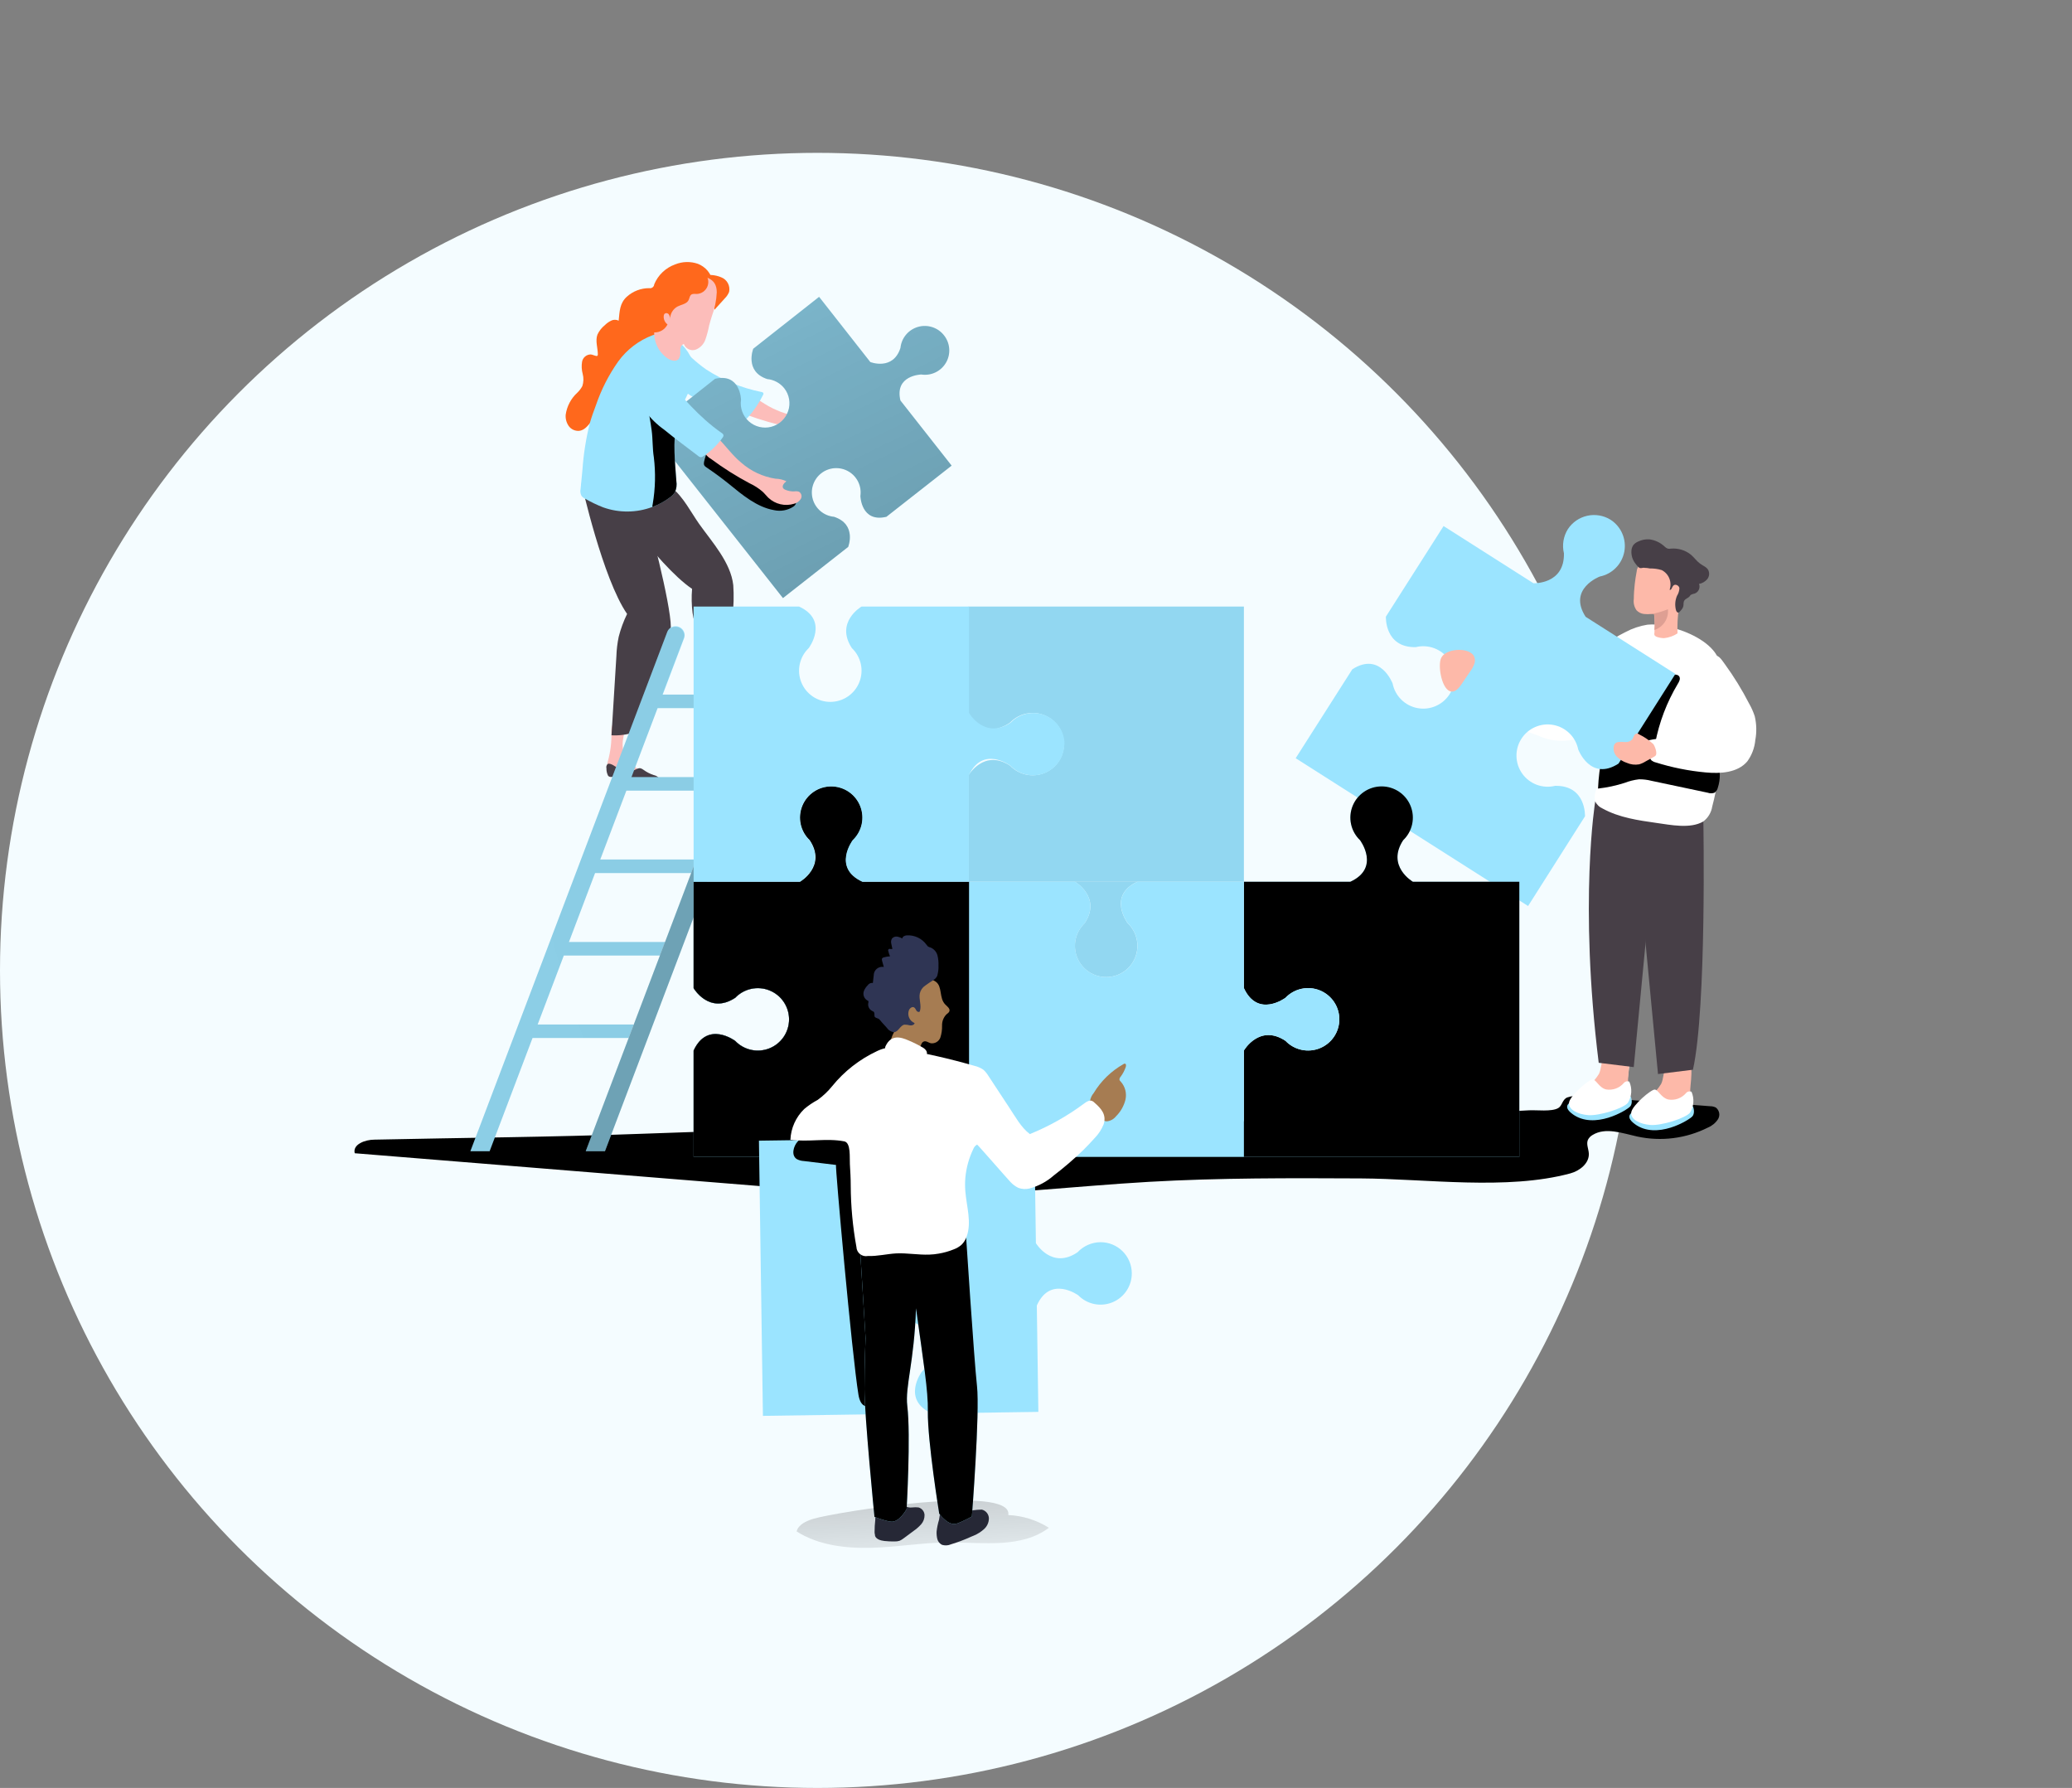
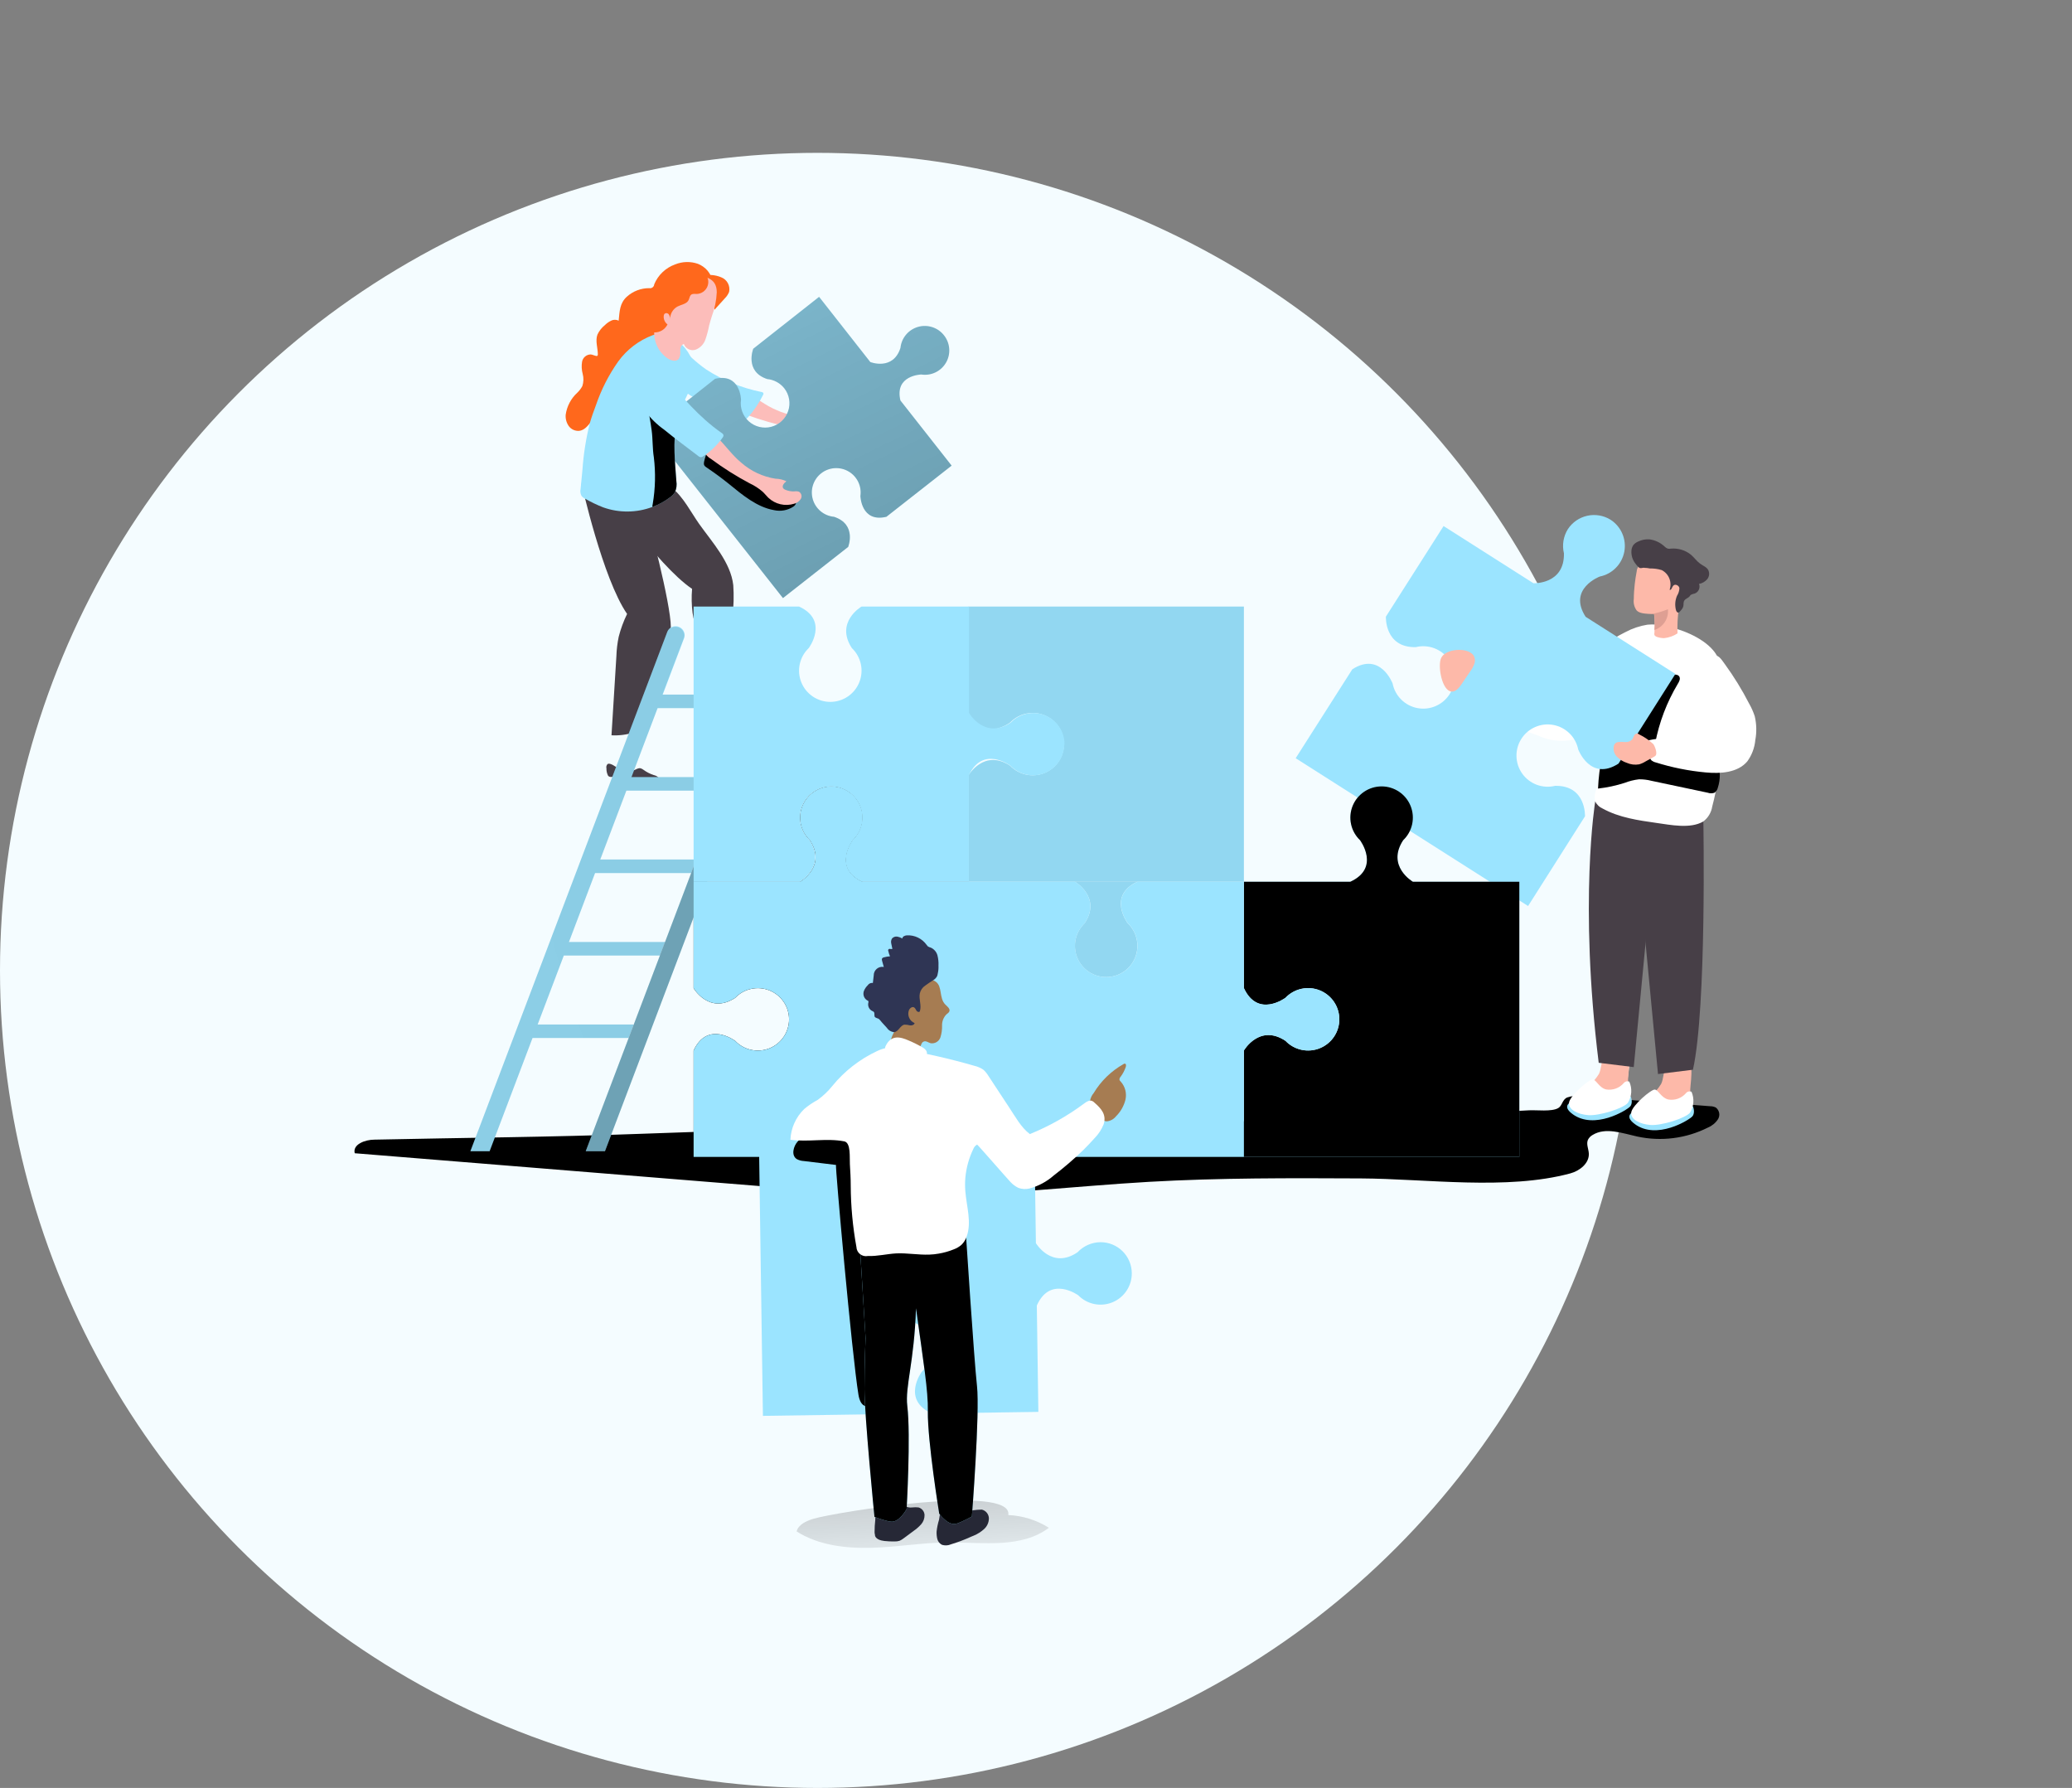
<svg xmlns="http://www.w3.org/2000/svg" width="583" height="503" viewBox="0 0 583 503" fill="none">
  <rect x="0" y="0" width="583" height="503" fill="#808080" stroke="none" />
  <circle cx="230" cy="273" r="230" fill="#F4FCFF" />
  <path d="M228.787 427.298C226.833 427.906 224.64 428.897 224.143 430.832C230.292 434.734 237.897 435.63 245.167 435.438C252.436 435.246 259.69 433.967 266.975 433.919C276.582 433.919 287.406 435.63 295.124 429.809C291.696 427.641 287.76 426.406 283.707 426.226C285.132 417.271 234.487 425.523 228.787 427.298Z" fill="url(#paint0_linear)" />
  <path d="M105.352 320.613C102.758 320.613 99.171 321.925 99.812 324.436L218.187 334.031C232.117 335.166 246.063 336.286 260.058 336.286C281.193 336.286 302.233 333.695 323.32 332.48C343.175 331.344 363.062 331.424 382.932 331.52C401.33 331.616 423.955 334.926 441.824 330.113C444.514 329.393 447.22 327.234 447.044 324.467C446.964 323.188 446.291 321.861 446.788 320.677C447.076 320.097 447.533 319.617 448.1 319.302C451.767 317.047 456.443 318.806 460.67 319.734C467.398 321.195 474.424 320.303 480.572 317.207C481.725 316.728 482.707 315.915 483.391 314.872C483.716 314.345 483.835 313.717 483.722 313.108C483.61 312.499 483.275 311.954 482.782 311.578C482.284 311.332 481.736 311.206 481.181 311.21L444.946 308.395C443.608 308.188 442.24 308.309 440.959 308.747C439.534 309.371 439.614 311.034 438.461 311.722C436.588 312.825 432.329 312.233 430.183 312.361C424.691 312.665 419.199 312.969 413.691 313.241C402.728 313.763 391.744 314.206 380.739 314.568C358.322 315.32 335.794 315.768 313.329 316.168C268.896 316.887 224.448 317.271 180.031 318.982C155.132 319.91 130.25 320.07 105.352 320.613Z" fill="url(#paint1_linear)" />
  <path d="M196.379 74.22C194.295 73.497 192.019 73.554 189.974 74.38C188.655 74.85 187.449 75.591 186.434 76.555C185.419 77.519 184.618 78.685 184.082 79.977C184.071 80.145 184.025 80.309 183.946 80.458C183.867 80.607 183.757 80.737 183.624 80.84C183.49 80.943 183.337 81.016 183.173 81.055C183.009 81.094 182.838 81.097 182.673 81.065C180.343 81.059 178.094 81.92 176.364 83.48C174.347 85.319 174.347 87.574 174.074 90.213C173.744 90.046 173.379 89.96 173.01 89.96C172.64 89.96 172.275 90.046 171.945 90.213C171.285 90.537 170.685 90.97 170.167 91.492C169.284 92.2 168.577 93.103 168.102 94.131C167.462 95.874 168.182 97.793 168.214 99.648C168.225 99.731 168.218 99.816 168.193 99.896C168.168 99.976 168.126 100.05 168.07 100.112C168.004 100.14 167.933 100.154 167.862 100.154C167.79 100.154 167.719 100.14 167.654 100.112C167.157 100.016 166.709 99.76 166.213 99.712C165.632 99.717 165.071 99.925 164.627 100.298C164.183 100.672 163.883 101.188 163.779 101.759C163.59 102.904 163.65 104.077 163.955 105.197C164.252 106.318 164.219 107.501 163.859 108.604C163.475 109.328 162.972 109.982 162.37 110.539C160.633 112.155 159.503 114.317 159.167 116.664C159.073 117.798 159.379 118.929 160.032 119.862C160.367 120.323 160.817 120.689 161.336 120.924C161.855 121.159 162.426 121.256 162.994 121.206C165.652 120.854 166.581 117.128 169.111 116.248C171.641 115.368 174.475 112.394 176.108 110.043C177.421 108.156 178.702 105.965 180.911 105.245C181.639 105.091 182.34 104.832 182.993 104.478C183.427 104.139 183.787 103.714 184.05 103.23C184.965 101.883 185.672 100.406 186.147 98.848C186.948 95.778 186.147 92.323 187.636 89.493C188.062 88.681 188.654 87.968 189.374 87.4C190.094 86.832 190.926 86.423 191.815 86.198C192.568 86.007 193.417 85.959 194.105 85.751C194.976 85.5 195.798 85.105 196.539 84.583C197.513 84.024 198.351 83.256 198.993 82.336C199.635 81.415 200.066 80.364 200.254 79.258C200.398 77.003 198.364 74.988 196.379 74.22Z" fill="#FF681C" />
  <path d="M202.928 78.01C203.728 78.319 204.391 78.902 204.799 79.656C205.207 80.409 205.333 81.283 205.153 82.12C204.879 82.798 204.471 83.412 203.952 83.927L201.054 87.126L199.853 82.68C199.729 81.846 199.315 81.082 198.685 80.521C198.273 80.285 197.806 80.162 197.332 80.162C196.857 80.162 196.39 80.285 195.979 80.521C195.13 80.953 194.377 81.625 193.625 82.12C193.417 82.248 193.128 82.392 192.904 82.264C192.68 82.136 192.648 81.673 192.76 81.353C194.137 77.547 199.405 76.491 202.928 78.01Z" fill="#FF681C" />
  <path d="M204.897 198.32C204.985 199.817 205.483 201.261 206.338 202.494C207.635 204.094 209.797 204.893 211.59 206.061C211.775 206.154 211.936 206.287 212.064 206.45C212.191 206.613 212.281 206.802 212.327 207.004C212.316 207.199 212.248 207.386 212.131 207.543C212.014 207.699 211.854 207.818 211.67 207.884C211.29 207.991 210.892 208.018 210.501 207.964C208.672 207.677 206.827 207.501 204.977 207.436C204.048 207.436 202.976 207.532 202.383 206.812C202.002 206.202 201.87 205.469 202.015 204.765C202.179 202.12 201.963 199.465 201.375 196.881C201.178 196.25 201.107 195.588 201.166 194.93C201.226 194.626 201.365 194.343 201.568 194.109C201.772 193.875 202.033 193.698 202.326 193.596C202.619 193.494 202.934 193.471 203.239 193.528C203.544 193.585 203.828 193.721 204.064 193.922C205.121 194.834 204.769 197.089 204.897 198.32Z" fill="#FCBDBA" />
-   <path d="M175.275 208.22C175.058 209.703 175.246 211.217 175.82 212.601C176.764 214.505 178.734 215.64 180.255 217.143C180.42 217.269 180.553 217.431 180.645 217.617C180.737 217.803 180.784 218.008 180.783 218.215C180.736 218.403 180.633 218.573 180.487 218.701C180.341 218.83 180.16 218.911 179.967 218.934C179.576 218.975 179.182 218.925 178.814 218.79C177.074 218.156 175.299 217.622 173.498 217.191C172.585 217.031 171.512 216.871 171.08 216.072C170.818 215.404 170.818 214.661 171.08 213.993C171.775 211.429 172.099 208.78 172.041 206.125C171.976 205.468 172.041 204.805 172.233 204.174C172.353 203.888 172.546 203.639 172.793 203.451C173.04 203.263 173.332 203.143 173.639 203.102C173.947 203.062 174.26 203.102 174.547 203.22C174.834 203.338 175.085 203.529 175.275 203.774C176.188 204.845 175.387 206.988 175.275 208.22Z" fill="#FCBDBA" />
  <path d="M169.447 136.254C169.447 136.254 184.722 158.899 194.73 165.664C194.537 167.928 194.586 170.207 194.874 172.461C195.386 176.123 197.163 179.338 197.74 182.936L199.661 195.042C199.741 195.586 199.901 196.241 200.43 196.433C200.747 196.535 201.089 196.535 201.407 196.433L205.634 195.282C205.38 188.008 205.535 180.725 206.098 173.468C206.445 170.534 206.52 167.573 206.322 164.625C205.618 158.228 200.366 152.518 196.715 147.385C194.522 144.282 192.168 139.645 189.094 137.294C186.532 135.343 182.913 136.27 179.695 136.59C177.281 136.82 174.846 136.647 172.489 136.078C172.007 135.853 171.477 135.751 170.946 135.782C170.415 135.812 169.9 135.975 169.447 136.254Z" fill="#473F47" />
  <path d="M163.635 136.11C163.635 136.11 169.575 162.769 176.444 172.717C175.446 174.764 174.657 176.908 174.09 179.114C173.711 180.919 173.492 182.755 173.434 184.599L172.057 206.86C174.185 206.972 176.317 206.701 178.349 206.061L186.163 186.438C187.655 183.312 188.536 179.931 188.757 176.475C188.757 169.79 182.352 145.386 181.6 144.154C179.919 141.388 176.22 140.956 173.114 140.06C170.781 139.402 168.578 138.353 166.597 136.958C165.62 136.35 164.739 135.759 163.635 136.11Z" fill="#473F47" />
  <path d="M218.475 115.352C221.73 116.853 225.343 117.407 228.899 116.952C229.942 116.665 231.035 116.61 232.101 116.792C231.637 117.447 231.189 118.391 231.845 118.951C232.046 119.082 232.278 119.159 232.518 119.175C233.381 119.286 234.259 119.193 235.079 118.903C235.467 118.711 235.896 118.617 236.328 118.631C236.71 118.725 237.038 118.967 237.242 119.302C237.446 119.638 237.509 120.04 237.417 120.422C237.19 121.183 236.688 121.833 236.008 122.245C234.908 122.972 233.635 123.394 232.318 123.467C231.001 123.541 229.688 123.262 228.515 122.661C227.842 122.293 227.218 121.829 226.529 121.461C225.205 120.859 223.804 120.439 222.366 120.214C218.157 119.344 214.019 118.157 209.989 116.664C209.378 116.519 208.804 116.251 208.3 115.877C207.796 115.503 207.374 115.031 207.059 114.489C206.242 112.474 207.747 109.099 210.149 110.411C212.935 112.026 215.449 114.105 218.475 115.352Z" fill="#FCBDBA" />
  <path d="M198.588 103.87C203.343 106.975 208.647 109.146 214.216 110.267C214.456 110.267 214.744 110.427 214.808 110.667C214.834 110.83 214.794 110.997 214.696 111.13C213.559 113.417 212.121 115.541 210.421 117.447C210.239 117.689 210.003 117.886 209.733 118.023C209.467 118.101 209.188 118.124 208.912 118.091C208.637 118.058 208.372 117.97 208.132 117.831C204.534 116.392 201.012 114.793 197.564 113.033C194.495 111.689 191.762 109.685 189.558 107.164C188.459 105.856 187.808 104.231 187.7 102.527C187.7 100.639 189.43 97.249 191.815 98.177C192.888 98.592 193.833 99.92 194.65 100.671C195.896 101.817 197.211 102.885 198.588 103.87Z" fill="#9BE4FF" />
  <path d="M198.588 103.87C203.343 106.975 208.647 109.146 214.216 110.267C214.456 110.267 214.744 110.427 214.808 110.667C214.834 110.83 214.794 110.997 214.696 111.13C213.559 113.417 212.121 115.541 210.421 117.447C210.239 117.689 210.003 117.886 209.733 118.023C209.467 118.101 209.188 118.124 208.912 118.091C208.637 118.058 208.372 117.97 208.132 117.831C204.534 116.392 201.012 114.793 197.564 113.033C194.495 111.689 191.762 109.685 189.558 107.164C188.459 105.856 187.808 104.231 187.7 102.527C187.7 100.639 189.43 97.249 191.815 98.177C192.888 98.592 193.833 99.92 194.65 100.671C195.896 101.817 197.211 102.885 198.588 103.87Z" fill="url(#paint2_linear)" />
  <path d="M265.614 94.338C266.469 95.416 266.98 96.726 267.079 98.097C267.178 99.469 266.862 100.838 266.171 102.028C265.479 103.217 264.446 104.17 263.204 104.764C261.962 105.358 260.57 105.565 259.209 105.357C259.209 105.357 251.636 105.533 253.349 112.666L267.76 130.993L249.41 145.386C242.269 147.097 242.093 139.533 242.093 139.533C242.289 138.175 242.072 136.79 241.472 135.556C240.872 134.322 239.915 133.296 238.725 132.611C237.535 131.925 236.167 131.612 234.797 131.711C233.427 131.811 232.118 132.318 231.04 133.168C229.961 134.017 229.163 135.17 228.747 136.478C228.331 137.785 228.317 139.187 228.708 140.503C229.098 141.818 229.874 142.986 230.935 143.857C231.997 144.727 233.295 145.26 234.663 145.386C241.18 147.529 238.65 153.862 238.65 153.862L220.301 168.255L183.009 120.966L201.182 106.573C208.324 104.861 208.5 112.426 208.5 112.426C208.33 113.547 208.442 114.693 208.825 115.761C209.208 116.829 209.851 117.784 210.696 118.542C211.541 119.3 212.561 119.837 213.665 120.103C214.769 120.37 215.921 120.358 217.02 120.07C218.118 119.781 219.127 119.224 219.957 118.45C220.786 117.675 221.41 116.706 221.772 115.631C222.133 114.556 222.222 113.408 222.03 112.29C221.837 111.172 221.369 110.12 220.669 109.227C220.085 108.494 219.358 107.886 218.532 107.441C217.707 106.996 216.8 106.722 215.865 106.637C209.412 104.51 211.942 98.113 211.942 98.113L230.468 83.512L244.879 101.855C244.879 101.855 251.283 104.382 253.365 97.873C253.502 96.51 254.045 95.219 254.923 94.167C255.802 93.115 256.975 92.349 258.293 91.969C259.611 91.589 261.012 91.611 262.317 92.034C263.622 92.456 264.77 93.259 265.614 94.338Z" fill="#9BE4FF" />
  <path d="M265.614 94.338C266.469 95.416 266.98 96.726 267.079 98.097C267.178 99.469 266.862 100.838 266.171 102.028C265.479 103.217 264.446 104.17 263.204 104.764C261.962 105.358 260.57 105.565 259.209 105.357C259.209 105.357 251.636 105.533 253.349 112.666L267.76 130.993L249.41 145.386C242.269 147.097 242.093 139.533 242.093 139.533C242.289 138.175 242.072 136.79 241.472 135.556C240.872 134.322 239.915 133.296 238.725 132.611C237.535 131.925 236.167 131.612 234.797 131.711C233.427 131.811 232.118 132.318 231.04 133.168C229.961 134.017 229.163 135.17 228.747 136.478C228.331 137.785 228.317 139.187 228.708 140.503C229.098 141.818 229.874 142.986 230.935 143.857C231.997 144.727 233.295 145.26 234.663 145.386C241.18 147.529 238.65 153.862 238.65 153.862L220.301 168.255L183.009 120.966L201.182 106.573C208.324 104.861 208.5 112.426 208.5 112.426C208.33 113.547 208.442 114.693 208.825 115.761C209.208 116.829 209.851 117.784 210.696 118.542C211.541 119.3 212.561 119.837 213.665 120.103C214.769 120.37 215.921 120.358 217.02 120.07C218.118 119.781 219.127 119.224 219.957 118.45C220.786 117.675 221.41 116.706 221.772 115.631C222.133 114.556 222.222 113.408 222.03 112.29C221.837 111.172 221.369 110.12 220.669 109.227C220.085 108.494 219.358 107.886 218.532 107.441C217.707 106.996 216.8 106.722 215.865 106.637C209.412 104.51 211.942 98.113 211.942 98.113L230.468 83.512L244.879 101.855C244.879 101.855 251.283 104.382 253.365 97.873C253.502 96.51 254.045 95.219 254.923 94.167C255.802 93.115 256.975 92.349 258.293 91.969C259.611 91.589 261.012 91.611 262.317 92.034C263.622 92.456 264.77 93.259 265.614 94.338Z" fill="url(#paint3_linear)" />
  <path d="M204.977 136.046C208.9 139.245 212.983 142.683 217.787 143.515C218.711 143.721 219.667 143.742 220.599 143.574C221.531 143.407 222.421 143.055 223.215 142.539C223.489 142.376 223.712 142.141 223.859 141.858C224.006 141.575 224.071 141.258 224.047 140.94C223.871 140.156 222.91 139.885 222.126 139.741C218.456 139.239 214.933 137.975 211.782 136.03C210.614 135.204 209.506 134.296 208.468 133.312L200.67 126.371C200.575 126.255 200.455 126.162 200.319 126.099C200.184 126.035 200.035 126.002 199.885 126.003C199.565 126.003 199.373 126.371 199.229 126.659C198.745 127.641 198.38 128.677 198.14 129.745C197.9 130.913 198.14 131.073 199.149 131.744C201.166 133.109 203.109 134.543 204.977 136.046Z" fill="url(#paint4_linear)" />
  <path d="M208.596 130.193C211.309 132.564 214.641 134.117 218.203 134.671C219.263 134.685 220.306 134.931 221.261 135.391C220.605 135.886 219.9 136.734 220.396 137.39C220.556 137.572 220.76 137.71 220.989 137.79C221.787 138.13 222.652 138.283 223.519 138.237C223.948 138.172 224.386 138.205 224.8 138.333C224.967 138.431 225.113 138.56 225.231 138.714C225.348 138.868 225.433 139.044 225.482 139.231C225.531 139.418 225.543 139.613 225.517 139.805C225.49 139.997 225.426 140.181 225.328 140.348C224.91 141.026 224.244 141.514 223.471 141.708C222.213 142.104 220.872 142.155 219.588 141.857C218.304 141.559 217.123 140.922 216.169 140.012C215.609 139.469 215.145 138.845 214.568 138.317C213.467 137.368 212.238 136.577 210.918 135.966C207.12 133.951 203.48 131.652 200.029 129.09C199.485 128.781 199.008 128.365 198.628 127.868C198.249 127.371 197.974 126.801 197.82 126.195C197.596 124.02 199.981 121.19 201.935 123.141C204.209 125.443 206.05 128.082 208.596 130.193Z" fill="#FCBDBA" />
  <path d="M163.635 139.533C163.922 139.876 164.283 140.149 164.691 140.332C166.303 141.25 167.977 142.052 169.703 142.731C174.187 144.334 179.096 144.295 183.553 142.619C185.337 141.978 187.011 141.066 188.517 139.917C189.088 139.528 189.569 139.02 189.926 138.429C190.351 137.465 190.485 136.398 190.31 135.359C189.91 129.969 189.318 124.404 190.31 119.175C190.629 117.378 191.167 115.627 191.912 113.961C193.208 111.687 194.281 109.293 195.114 106.812C195.4 105.288 195.348 103.72 194.964 102.217C194.579 100.714 193.871 99.314 192.888 98.113C190.807 95.458 186.996 93.107 183.633 94.306C179.749 95.768 176.381 98.337 173.946 101.695C171.292 105.455 169.189 109.575 167.702 113.929C167.061 115.64 166.437 117.351 165.94 119.111C164.88 123.366 164.195 127.706 163.891 132.08C163.715 133.903 163.555 135.727 163.363 137.55C163.211 138.222 163.308 138.926 163.635 139.533Z" fill="#9BE4FF" />
  <path d="M183.553 142.619C185.337 141.978 187.011 141.066 188.517 139.917C189.088 139.528 189.569 139.02 189.926 138.429C190.351 137.465 190.485 136.398 190.31 135.359C189.91 129.969 189.318 124.404 190.31 119.175C189.67 118.535 188.949 117.959 188.245 117.383C186.644 116.072 184.338 113.481 182.016 113.657C182.577 116.104 183.025 118.599 183.361 121.094C183.697 123.588 183.569 126.179 183.97 128.642C184.501 133 184.398 137.411 183.665 141.74C183.597 142.028 183.56 142.323 183.553 142.619Z" fill="url(#paint5_linear)" />
  <path d="M203.04 121.797C203.165 121.861 203.276 121.949 203.367 122.056C203.458 122.163 203.526 122.287 203.568 122.421C203.573 122.687 203.475 122.944 203.296 123.141C201.841 125.191 200.017 126.954 197.916 128.338C197.713 128.499 197.469 128.599 197.211 128.626C196.916 128.594 196.64 128.465 196.427 128.258C193.224 125.811 190.022 123.46 186.9 120.902C184.881 119.471 183.098 117.733 181.616 115.752C180.527 113.964 179.697 112.031 179.15 110.011C177.245 104.014 183.009 101.407 186.868 105.805C191.96 111.626 196.603 117.303 203.04 121.797Z" fill="#9BE4FF" />
  <path d="M202.255 207.036C202.172 206.838 202.142 206.62 202.171 206.407C202.199 206.193 202.283 205.991 202.415 205.821C202.768 205.485 203.344 205.645 203.792 205.821C204.782 206.3 205.817 206.681 206.883 206.956C207.955 207.238 209.094 207.119 210.085 206.62C210.629 206.301 211.158 205.821 211.782 205.869C212.097 205.916 212.397 206.03 212.663 206.205C213.624 206.702 214.655 207.053 215.721 207.244C216.169 207.282 216.603 207.425 216.986 207.66C217.102 207.741 217.187 207.86 217.226 207.996C217.226 208.316 216.922 208.555 216.618 208.667C213.287 209.963 209.557 209.483 206.002 209.099C205.604 209.043 205.199 209.043 204.801 209.099C204.209 209.211 203.488 209.515 202.992 209.099C202.567 208.489 202.312 207.777 202.255 207.036Z" fill="#473F47" />
  <path d="M170.632 216.152C170.58 215.945 170.58 215.728 170.633 215.521C170.687 215.315 170.791 215.125 170.936 214.968C171.336 214.68 171.881 214.968 172.313 215.144C173.243 215.735 174.224 216.244 175.243 216.664C176.276 217.047 177.413 217.047 178.446 216.664C179.022 216.424 179.598 216.008 180.223 216.136C180.526 216.224 180.809 216.371 181.056 216.568C181.937 217.212 182.915 217.714 183.954 218.055C184.4 218.147 184.817 218.344 185.171 218.631C185.222 218.674 185.265 218.728 185.295 218.788C185.325 218.849 185.343 218.915 185.347 218.982C185.347 219.302 184.994 219.494 184.674 219.574C181.2 220.454 177.565 219.574 174.09 218.695C173.7 218.581 173.296 218.522 172.89 218.519C172.297 218.519 171.545 218.775 171.096 218.231C170.772 217.587 170.612 216.872 170.632 216.152Z" fill="#473F47" />
  <path d="M200.286 88.981C200.014 89.861 199.741 90.74 199.517 91.636C199.263 92.972 198.91 94.287 198.46 95.57C198.232 96.21 197.868 96.793 197.392 97.279C196.917 97.765 196.342 98.142 195.706 98.385C195.058 98.591 194.355 98.54 193.744 98.243C193.132 97.945 192.66 97.423 192.424 96.785C191.655 96.961 191.383 97.905 191.399 98.704C191.528 99.487 191.381 100.289 190.983 100.975C190.262 101.823 188.853 101.471 187.909 100.863C186.478 99.901 185.367 98.536 184.714 96.942C184.061 95.347 183.897 93.595 184.242 91.908C185.026 88.341 184.994 84.072 187.028 80.985C187.759 79.943 188.689 79.057 189.766 78.378C190.71 77.688 191.81 77.243 192.968 77.083C193.779 77.035 194.593 77.1 195.386 77.275C198.781 77.85 201.663 78.346 201.679 82.232C201.575 84.541 201.104 86.819 200.286 88.981Z" fill="#FCBDBA" />
  <path d="M196.107 82.696C195.578 82.696 194.97 82.568 194.505 82.888C194.041 83.208 194.009 83.927 193.721 84.487C193.16 85.527 191.735 85.671 190.663 86.214C190.013 86.562 189.472 87.082 189.099 87.716C188.726 88.351 188.536 89.077 188.549 89.813C188.57 89.342 188.453 88.875 188.213 88.469C188.149 88.373 188.066 88.291 187.969 88.228C187.872 88.165 187.763 88.123 187.649 88.103C187.535 88.084 187.419 88.088 187.306 88.115C187.194 88.142 187.088 88.192 186.996 88.261C186.852 88.432 186.767 88.646 186.756 88.869C186.712 89.326 186.786 89.786 186.971 90.206C187.156 90.626 187.446 90.992 187.813 91.268C187.48 91.954 186.958 92.53 186.309 92.93C185.659 93.329 184.909 93.535 184.146 93.523C183.664 93.534 183.193 93.376 182.817 93.075C182.58 92.832 182.404 92.536 182.304 92.212C181.392 89.653 182.785 86.918 183.121 84.215C183.153 83.261 183.309 82.315 183.585 81.401C183.882 80.755 184.289 80.165 184.786 79.658C186.281 77.865 188.259 76.538 190.486 75.835C192.632 75.244 196.891 75.548 198.572 77.243C198.954 77.728 199.195 78.308 199.269 78.92C199.344 79.533 199.249 80.154 198.995 80.716C198.74 81.278 198.337 81.76 197.828 82.109C197.319 82.458 196.723 82.661 196.107 82.696Z" fill="#FF681C" />
  <path d="M195.162 325.475V295.553C199.101 287.014 206.866 292.835 206.866 292.835C208.079 294.104 209.644 294.981 211.36 295.353C213.076 295.726 214.865 295.576 216.495 294.924C218.125 294.272 219.522 293.147 220.507 291.694C221.491 290.241 222.017 288.528 222.017 286.774C222.017 285.02 221.491 283.306 220.507 281.853C219.522 280.401 218.125 279.276 216.495 278.623C214.865 277.971 213.076 277.822 211.36 278.194C209.644 278.566 208.079 279.444 206.866 280.713C199.533 285.51 195.162 277.994 195.162 277.994V248.056H225.12C225.12 248.056 232.71 243.69 227.842 236.366C226.571 235.155 225.693 233.592 225.32 231.878C224.948 230.164 225.097 228.378 225.75 226.749C226.403 225.121 227.53 223.726 228.984 222.743C230.438 221.76 232.154 221.234 233.91 221.234C235.667 221.234 237.382 221.76 238.837 222.743C240.291 223.726 241.418 225.121 242.071 226.749C242.724 228.378 242.873 230.164 242.501 231.878C242.128 233.592 241.249 235.155 239.979 236.366C239.979 236.366 234.151 244.122 242.701 248.056H272.659V325.475H195.162Z" fill="url(#paint6_linear)" />
  <path d="M137.76 323.876H132.348L187.748 177.77C187.935 177.299 188.259 176.894 188.679 176.609C189.098 176.323 189.594 176.171 190.102 176.171C190.512 176.17 190.916 176.269 191.279 176.459C191.642 176.649 191.954 176.924 192.187 177.261C192.42 177.597 192.568 177.986 192.618 178.392C192.667 178.798 192.617 179.211 192.472 179.593L137.76 323.876Z" fill="#9BE4FF" />
  <path d="M170.216 323.876H164.804L220.813 176.139H226.225L170.216 323.876Z" fill="#9BE4FF" />
  <path d="M212.07 199.216H183.441L184.882 195.41H213.511L212.07 199.216Z" fill="#9BE4FF" />
  <path d="M203.264 222.421H174.635L176.092 218.615H204.721L203.264 222.421Z" fill="#9BE4FF" />
  <path d="M194.473 245.626H165.844L167.285 241.803H195.914L194.473 245.626Z" fill="#9BE4FF" />
  <path d="M185.683 268.814H157.054L158.495 265.008H187.124L185.683 268.814Z" fill="#9BE4FF" />
  <path d="M176.876 292.019H148.247L149.704 288.213H178.317L176.876 292.019Z" fill="#9BE4FF" />
  <path d="M185.026 199.216L177.661 218.615H204.769L203.328 222.421H176.268L168.919 241.803H195.962L194.521 245.61H167.429L160.08 265.008H187.156L185.715 268.814H158.639L151.273 288.213H178.333L176.876 292.019H149.832L137.76 323.876H132.348L187.748 177.77C187.989 177.269 188.388 176.861 188.885 176.609C189.381 176.358 189.947 176.276 190.494 176.379C191.041 176.481 191.539 176.76 191.911 177.173C192.284 177.587 192.509 178.112 192.552 178.666C192.552 178.971 192.498 179.275 192.392 179.561L186.387 195.41H213.431L211.99 199.216H185.026Z" fill="url(#paint7_linear)" />
  <path d="M170.216 323.876H164.804L220.813 176.139H226.225L170.216 323.876Z" fill="url(#paint8_linear)" />
  <path d="M438.718 197.553C437.918 198.229 436.959 198.691 435.932 198.896C434.988 198.936 434.048 198.766 433.177 198.4L419.856 193.97C418.849 194.754 418.177 195.889 417.975 197.147C417.773 198.405 418.056 199.693 418.767 200.751C420.073 202.18 421.771 203.192 423.65 203.662L432.793 206.94C434.903 207.925 437.206 208.428 439.535 208.415C441.864 208.401 444.161 207.87 446.259 206.86C448.981 205.949 451.975 204.813 453.288 202.254C454.601 199.696 453.641 196.305 454.025 193.315C454.53 191.415 454.889 189.48 455.098 187.526C455.098 185.846 453.721 183.32 451.719 183.671C449.99 183.975 448.837 186.982 447.924 188.245C445.351 191.801 442.246 194.94 438.718 197.553Z" fill="white" />
  <path d="M418.191 193.219C418.052 192.859 417.839 192.532 417.566 192.259C417.432 192.122 417.26 192.028 417.072 191.988C416.884 191.948 416.688 191.965 416.509 192.035C416.334 192.143 416.194 192.297 416.103 192.481C416.012 192.665 415.976 192.871 415.997 193.075C416.01 193.147 416.008 193.221 415.991 193.293C415.975 193.364 415.944 193.431 415.901 193.491C415.805 193.587 415.629 193.491 415.485 193.491C413.979 193.203 412.442 192.979 410.905 192.819C410.74 192.786 410.57 192.798 410.411 192.855C410.253 192.911 410.113 193.009 410.006 193.139C409.899 193.269 409.829 193.425 409.804 193.591C409.78 193.757 409.8 193.927 409.864 194.082C410.031 194.592 410.286 195.068 410.617 195.49C411.402 196.769 411.69 198.448 412.939 199.28C413.702 199.726 414.59 199.911 415.469 199.808C416.349 199.808 417.214 199.6 418.094 199.648C418.677 199.772 419.283 199.705 419.824 199.456C420.025 199.305 420.186 199.106 420.289 198.876C420.393 198.647 420.437 198.395 420.416 198.144C420.323 197.354 420.043 196.598 419.6 195.937C419.103 195.074 418.639 194.146 418.191 193.219Z" fill="#FDB9A9" />
  <path d="M455.338 293.379C450.246 292.227 451.239 299.44 449.894 302.126C449.042 303.506 447.959 304.729 446.691 305.741C445.443 306.779 444.627 308.244 444.402 309.851C444.372 310.15 444.433 310.451 444.578 310.714C444.837 311.031 445.2 311.246 445.603 311.322C448.514 312.171 451.641 311.861 454.329 310.458C455.588 309.865 456.634 308.899 457.323 307.692C457.881 306.39 458.144 304.981 458.092 303.566C458.252 300.559 459.597 294.322 455.338 293.379Z" fill="#FDB9A9" />
  <path d="M450.822 308.251C450.822 308.251 436.316 308.875 442.464 313.417C448.613 317.959 457.788 312.313 458.684 311.274C459.581 310.234 458.844 308.459 458.844 308.459L450.822 308.251Z" fill="#9BE4FF" />
  <path d="M458.044 310.25C456.763 311.85 449.942 313.945 446.916 313.721C443.889 313.497 441.183 312.121 441.488 310.154C441.792 308.187 447.108 303.662 448.117 303.678C449.125 303.694 449.91 306.012 451.927 306.492C452.829 306.641 453.754 306.558 454.614 306.25C455.474 305.942 456.241 305.42 456.843 304.733C457.023 304.493 457.279 304.32 457.569 304.241C457.859 304.163 458.167 304.184 458.444 304.301C458.866 305.251 459.05 306.289 458.98 307.325C458.911 308.362 458.589 309.366 458.044 310.25Z" fill="white" />
  <path d="M472.839 296.225C467.747 295.042 468.74 302.27 467.395 304.941C466.544 306.326 465.46 307.554 464.192 308.571C462.945 309.603 462.129 311.063 461.903 312.665C461.876 312.969 461.937 313.274 462.079 313.545C462.343 313.856 462.703 314.07 463.104 314.153C466.015 314.995 469.14 314.686 471.83 313.289C473.087 312.685 474.131 311.715 474.824 310.506C475.38 309.209 475.642 307.806 475.593 306.396C475.753 303.358 477.098 297.137 472.839 296.225Z" fill="#FDB9A9" />
  <path d="M468.323 311.034C468.323 311.034 453.817 311.642 459.965 316.215C466.114 320.789 475.289 315.096 476.185 314.057C477.082 313.017 476.345 311.242 476.345 311.242L468.323 311.034Z" fill="#9BE4FF" />
  <path d="M475.545 313.001C474.264 314.6 467.443 316.711 464.417 316.487C461.39 316.263 458.684 314.888 458.989 312.921C459.293 310.954 464.609 306.428 465.617 306.524C466.626 306.62 467.411 308.859 469.428 309.323C470.328 309.476 471.253 309.396 472.113 309.09C472.974 308.785 473.742 308.265 474.344 307.58C474.522 307.337 474.778 307.162 475.069 307.084C475.36 307.005 475.669 307.028 475.945 307.148C476.351 308.085 476.526 309.105 476.456 310.123C476.387 311.141 476.074 312.128 475.545 313.001Z" fill="white" />
  <path d="M459.693 230.449L466.514 302.158L476.345 300.943C480.236 283.447 479.276 231.105 479.276 231.105L459.693 230.449Z" fill="#473F47" />
  <path d="M466.514 228.514L459.693 300.207L449.83 298.992C444.21 253.638 448.853 225.427 448.853 225.427L466.514 228.514Z" fill="#473F47" />
  <path d="M449.75 202.59C449.622 201.279 449.269 199.968 449.141 198.624C448.821 195.922 448.869 193.189 449.285 190.5C449.749 187.631 450.617 184.842 451.863 182.216C452.984 179.945 455.066 179.018 457.339 177.834C459.273 176.796 461.368 176.088 463.536 175.739C465.061 175.6 466.599 175.686 468.099 175.995C472.743 176.875 478.843 179.194 482.013 182.92C484.399 185.654 484.671 189.589 484.751 193.219C484.848 198.224 484.751 203.23 484.431 208.236C484.431 208.955 484.351 209.675 484.287 210.411C484.029 215.979 483.186 221.505 481.773 226.899C481.508 228.584 480.595 230.099 479.227 231.121C475.593 233.232 470.053 232.064 466.13 231.52C460.926 230.785 455.594 230.017 450.983 227.49C450.025 227.08 449.251 226.335 448.805 225.395C448.575 224.212 448.726 222.986 449.237 221.893C450.838 216.775 449.59 211.386 449.59 206.157C449.59 205.213 449.702 204.253 449.702 203.294C449.75 203.07 449.75 202.83 449.75 202.59Z" fill="white" />
  <path d="M466.082 211.85C467.316 212.617 468.677 213.158 470.101 213.449C474.344 214.68 478.699 215.336 482.91 216.647C483.197 216.703 483.462 216.836 483.679 217.031C483.851 217.297 483.93 217.612 483.903 217.927C483.923 219.159 483.739 220.385 483.358 221.557C483.235 222.142 482.898 222.661 482.414 223.012C481.798 223.236 481.124 223.236 480.508 223.012L464.641 219.654C463.506 219.364 462.338 219.225 461.166 219.238C459.778 219.4 458.417 219.738 457.115 220.246C454.682 221.024 452.177 221.56 449.638 221.845C449.773 218.82 450.142 215.81 450.742 212.841C450.975 211.964 451.308 211.116 451.735 210.315C452.247 209.523 452.849 208.793 453.528 208.14C456.09 205.469 457.868 202.126 460.462 199.456C461.823 198.048 463.52 197.153 464.721 195.65C465.201 195.042 469.364 189.812 468.964 189.253C469.764 190.244 471.75 189.253 472.47 190.276C472.919 190.916 472.47 191.779 472.054 192.435C468.986 197.566 466.846 203.196 465.729 209.067C465.409 210.427 464.929 210.906 466.082 211.85Z" fill="url(#paint9_linear)" />
  <path d="M453.144 146.201C454.616 147.146 455.773 148.508 456.465 150.113C457.158 151.718 457.355 153.493 457.032 155.21C456.708 156.928 455.879 158.51 454.65 159.754C453.422 160.998 451.849 161.848 450.134 162.194C450.134 162.194 441.039 165.616 446.147 173.516L471.414 189.589L455.402 214.824C447.492 219.926 444.066 210.842 444.066 210.842C443.721 209.127 442.871 207.555 441.624 206.326C440.378 205.098 438.792 204.27 437.07 203.95C435.349 203.629 433.57 203.83 431.964 204.528C430.358 205.225 428.998 206.386 428.058 207.862C427.118 209.338 426.642 211.061 426.691 212.809C426.74 214.558 427.312 216.252 428.332 217.673C429.353 219.094 430.776 220.178 432.419 220.785C434.061 221.391 435.848 221.493 437.549 221.077C446.355 220.901 445.971 229.649 445.971 229.649L429.959 254.885L364.567 213.305L380.499 188.293C388.408 183.208 391.835 192.275 391.835 192.275C392.174 193.997 393.022 195.577 394.269 196.813C395.516 198.048 397.105 198.882 398.831 199.207C400.557 199.533 402.341 199.334 403.953 198.637C405.565 197.939 406.931 196.776 407.874 195.296C408.818 193.817 409.296 192.089 409.247 190.335C409.198 188.581 408.624 186.882 407.599 185.457C406.575 184.033 405.146 182.947 403.498 182.341C401.849 181.735 400.057 181.635 398.352 182.056C389.545 182.232 389.946 173.484 389.946 173.484L406.182 147.993L431.464 164.081C431.464 164.081 440.223 164.465 440.047 155.669C439.767 154.514 439.722 153.314 439.915 152.141C440.107 150.968 440.533 149.846 441.167 148.84C442.429 146.932 444.384 145.589 446.62 145.096C448.856 144.604 451.196 145 453.144 146.201Z" fill="#9BE4FF" />
  <path d="M492.133 197.905C492.789 199.046 493.325 200.252 493.734 201.503C494.251 203.696 494.306 205.972 493.894 208.188C493.701 210.359 492.92 212.437 491.637 214.201C488.931 217.399 484.095 217.703 479.9 217.303C475.138 216.864 470.436 215.921 465.874 214.489C465.449 214.393 465.051 214.208 464.705 213.945C464.335 213.527 464.081 213.02 463.968 212.474C463.618 211.148 463.388 209.794 463.28 208.427C468.083 207.052 473.399 208.172 478.411 207.436C478.752 207.434 479.089 207.352 479.392 207.194C479.695 207.037 479.956 206.81 480.153 206.531C480.35 206.253 480.478 205.931 480.526 205.594C480.574 205.256 480.54 204.912 480.428 204.589C480.188 201.775 478.443 199.312 477.626 196.593C476.826 193.977 476.894 191.172 477.818 188.597C478.094 187.689 478.563 186.852 479.193 186.143C479.823 185.433 480.6 184.868 481.469 184.487C483.471 183.831 484.239 185.399 485.344 186.87C487.887 190.369 490.157 194.058 492.133 197.905Z" fill="white" />
  <path d="M461.278 206.636C461.089 206.483 460.863 206.383 460.622 206.348C460.437 206.368 460.262 206.436 460.113 206.545C459.963 206.655 459.846 206.802 459.773 206.972C459.632 207.317 459.472 207.653 459.293 207.98C459.052 208.246 458.754 208.455 458.422 208.591C458.089 208.727 457.73 208.786 457.371 208.763C456.653 208.691 455.928 208.691 455.21 208.763C454.944 208.818 454.696 208.939 454.489 209.115C454.292 209.308 454.154 209.552 454.089 209.819C453.967 210.362 453.982 210.927 454.133 211.463C454.284 211.999 454.566 212.489 454.953 212.889C455.735 213.681 456.696 214.273 457.756 214.617C458.836 215.093 460.035 215.238 461.198 215.032C461.837 214.847 462.446 214.572 463.007 214.217L465.345 212.921C465.54 212.829 465.714 212.699 465.858 212.538C466.37 211.898 465.665 209.979 465.201 209.339C464.032 208.252 462.711 207.341 461.278 206.636Z" fill="#FDB9A9" />
-   <path d="M459.709 168.479C459.709 167.103 459.821 165.712 459.965 164.369C460.109 163.025 460.286 161.97 460.51 160.786C460.525 160.436 460.616 160.093 460.776 159.781C460.936 159.469 461.162 159.196 461.438 158.979C463.289 157.876 465.416 157.321 467.571 157.38C468.386 157.323 469.204 157.435 469.973 157.711C470.742 157.986 471.445 158.418 472.038 158.979C472.761 159.898 473.191 161.012 473.271 162.178C473.346 165.204 473.045 168.229 472.374 171.181C472.036 173.5 471.913 175.845 472.006 178.186C470.871 178.94 469.568 179.401 468.211 179.529C467.58 179.523 466.954 179.421 466.354 179.226C466.02 179.15 465.725 178.957 465.521 178.682C465.45 178.426 465.45 178.154 465.521 177.898C465.537 177.653 465.537 177.408 465.521 177.163C465.615 175.793 465.588 174.418 465.441 173.053C465.444 172.993 465.434 172.934 465.412 172.879C465.39 172.824 465.356 172.774 465.313 172.733C465.225 172.701 465.129 172.701 465.041 172.733H464.657C463.975 172.805 463.289 172.805 462.607 172.733C461.788 172.653 461.025 172.277 460.462 171.677C459.811 170.746 459.542 169.602 459.709 168.479Z" fill="#FDB9A9" />
+   <path d="M459.709 168.479C459.709 167.103 459.821 165.712 459.965 164.369C460.109 163.025 460.286 161.97 460.51 160.786C460.525 160.436 460.616 160.093 460.776 159.781C460.936 159.469 461.162 159.196 461.438 158.979C463.289 157.876 465.416 157.321 467.571 157.38C468.386 157.323 469.204 157.435 469.973 157.711C470.742 157.986 471.445 158.418 472.038 158.979C472.761 159.898 473.191 161.012 473.271 162.178C473.346 165.204 473.045 168.229 472.374 171.181C472.036 173.5 471.913 175.845 472.006 178.186C470.871 178.94 469.568 179.401 468.211 179.529C467.58 179.523 466.954 179.421 466.354 179.226C466.02 179.15 465.725 178.957 465.521 178.682C465.45 178.426 465.45 178.154 465.521 177.898C465.537 177.653 465.537 177.408 465.521 177.163C465.615 175.793 465.588 174.418 465.441 173.053C465.444 172.993 465.434 172.934 465.412 172.879C465.39 172.824 465.356 172.774 465.313 172.733C465.225 172.701 465.129 172.701 465.041 172.733H464.657C461.788 172.653 461.025 172.277 460.462 171.677C459.811 170.746 459.542 169.602 459.709 168.479Z" fill="#FDB9A9" />
  <path d="M462.559 159.715C462.079 159.715 461.647 159.971 461.23 159.715C460.795 159.354 460.412 158.935 460.093 158.468C459.328 157.454 458.953 156.2 459.037 154.933C459.066 154.36 459.255 153.807 459.581 153.334C459.937 152.904 460.393 152.569 460.91 152.359C461.903 151.87 463.008 151.655 464.112 151.735C465.712 151.943 467.204 152.654 468.371 153.766C468.617 154.022 468.919 154.219 469.252 154.342C469.558 154.406 469.875 154.406 470.181 154.342C472.207 154.171 474.221 154.79 475.801 156.069C476.698 156.852 477.402 157.86 478.331 158.548C479.26 159.235 480.172 159.491 480.653 160.371C480.853 160.779 480.934 161.237 480.886 161.689C480.838 162.142 480.663 162.572 480.38 162.929C479.784 163.631 478.964 164.105 478.059 164.273C478.158 164.533 478.205 164.81 478.196 165.089C478.186 165.367 478.122 165.641 478.006 165.894C477.889 166.147 477.724 166.375 477.518 166.563C477.313 166.751 477.072 166.897 476.81 166.991C476.44 167.048 476.083 167.167 475.753 167.343C475.529 167.519 475.433 167.791 475.209 167.967C474.68 168.399 473.992 168.543 473.767 169.278C473.701 169.588 473.674 169.905 473.687 170.222C473.649 170.691 473.457 171.135 473.143 171.485C472.935 171.709 472.567 172.269 472.262 172.333C471.958 172.397 471.686 172.029 471.59 171.709C471.214 170.353 471.31 168.91 471.862 167.615C472.258 166.99 472.49 166.275 472.535 165.536C472.535 164.801 471.478 164.225 470.933 164.657C470.389 165.088 470.357 166.128 469.781 165.92C470.138 164.886 470.112 163.759 469.706 162.743C469.3 161.727 468.543 160.891 467.571 160.387C466.492 160.057 465.368 159.901 464.24 159.923C463.714 159.812 463.177 159.753 462.639 159.747L462.559 159.715Z" fill="#473F47" />
  <path d="M464.657 172.765C466.247 172.462 467.802 172.002 469.3 171.389C469.435 172.65 469.132 173.918 468.441 174.981C467.749 176.044 466.713 176.837 465.505 177.227C465.626 175.859 465.626 174.484 465.505 173.116C465.504 172.998 465.458 172.884 465.377 172.797C465.289 172.765 465.193 172.765 465.105 172.797H464.737L464.657 172.765Z" fill="#DE9F93" />
  <path d="M414.524 184.263C414.767 184.611 414.924 185.011 414.982 185.43C415.04 185.85 414.999 186.277 414.86 186.678C414.582 187.479 414.177 188.229 413.659 188.901L411.145 192.611C410.489 193.571 409.544 194.658 408.439 194.562C405.685 194.37 404.468 187.238 405.493 185.127C406.678 182.488 412.714 182.008 414.524 184.263Z" fill="#FDB9A9" />
  <path d="M427.493 248.056V325.475H349.996V295.537C349.996 295.537 354.367 287.957 361.701 292.819C362.913 294.088 364.478 294.965 366.194 295.337C367.91 295.71 369.699 295.56 371.329 294.908C372.959 294.256 374.357 293.131 375.341 291.678C376.325 290.226 376.851 288.512 376.851 286.758C376.851 285.004 376.325 283.29 375.341 281.837C374.357 280.385 372.959 279.26 371.329 278.607C369.699 277.955 367.91 277.806 366.194 278.178C364.478 278.55 362.913 279.428 361.701 280.697C361.701 280.697 353.935 286.518 349.996 277.978V248.056H379.954C388.505 244.122 382.676 236.366 382.676 236.366C381.406 235.155 380.527 233.592 380.155 231.878C379.782 230.164 379.932 228.378 380.585 226.749C381.237 225.121 382.364 223.726 383.818 222.743C385.273 221.76 386.989 221.234 388.745 221.234C390.501 221.234 392.217 221.76 393.671 222.743C395.126 223.726 396.252 225.121 396.905 226.749C397.558 228.378 397.708 230.164 397.335 231.878C396.962 233.592 396.084 235.155 394.813 236.366C390.01 243.69 397.535 248.056 397.535 248.056H427.493Z" fill="#9BE4FF" />
  <path d="M427.493 248.056V325.475H349.996V295.537C349.996 295.537 354.367 287.957 361.701 292.819C362.913 294.088 364.478 294.965 366.194 295.337C367.91 295.71 369.699 295.56 371.329 294.908C372.959 294.256 374.357 293.131 375.341 291.678C376.325 290.226 376.851 288.512 376.851 286.758C376.851 285.004 376.325 283.29 375.341 281.837C374.357 280.385 372.959 279.26 371.329 278.607C369.699 277.955 367.91 277.806 366.194 278.178C364.478 278.55 362.913 279.428 361.701 280.697C361.701 280.697 353.935 286.518 349.996 277.978V248.056H379.954C388.505 244.122 382.676 236.366 382.676 236.366C381.406 235.155 380.527 233.592 380.155 231.878C379.782 230.164 379.932 228.378 380.585 226.749C381.237 225.121 382.364 223.726 383.818 222.743C385.273 221.76 386.989 221.234 388.745 221.234C390.501 221.234 392.217 221.76 393.671 222.743C395.126 223.726 396.252 225.121 396.905 226.749C397.558 228.378 397.708 230.164 397.335 231.878C396.962 233.592 396.084 235.155 394.813 236.366C390.01 243.69 397.535 248.056 397.535 248.056H427.493Z" fill="url(#paint10_linear)" />
  <path d="M299.367 209.339C299.362 211.092 298.832 212.804 297.846 214.254C296.86 215.704 295.462 216.827 293.833 217.479C292.203 218.13 290.416 218.28 288.7 217.91C286.984 217.54 285.418 216.666 284.204 215.4C276.87 210.602 272.499 218.119 272.499 218.119V248.056H349.996V170.638H272.499V200.559C276.438 209.099 284.204 203.278 284.204 203.278C285.418 202.012 286.984 201.138 288.7 200.768C290.416 200.398 292.203 200.548 293.833 201.199C295.462 201.851 296.86 202.974 297.846 204.424C298.832 205.874 299.362 207.586 299.367 209.339Z" fill="#9BE4FF" />
  <path d="M305.179 259.747C303.909 260.958 303.03 262.521 302.658 264.235C302.285 265.949 302.434 267.735 303.087 269.363C303.74 270.992 304.867 272.387 306.321 273.37C307.776 274.353 309.492 274.878 311.248 274.878C313.004 274.878 314.72 274.353 316.174 273.37C317.629 272.387 318.755 270.992 319.408 269.363C320.061 267.735 320.211 265.949 319.838 264.235C319.465 262.521 318.587 260.958 317.316 259.747C317.316 259.747 311.488 251.99 320.038 248.056H302.441C302.441 248.056 310.047 252.422 305.179 259.747Z" fill="#9BE4FF" />
  <path d="M272.499 170.638V200.559C276.438 209.099 284.204 203.278 284.204 203.278C285.416 202.009 286.981 201.132 288.697 200.759C290.413 200.387 292.202 200.537 293.832 201.189C295.462 201.841 296.859 202.966 297.844 204.419C298.828 205.871 299.354 207.585 299.354 209.339C299.354 211.093 298.828 212.807 297.844 214.26C296.859 215.712 295.462 216.837 293.832 217.489C292.202 218.141 290.413 218.291 288.697 217.919C286.981 217.546 285.416 216.669 284.204 215.4C276.87 210.602 272.499 218.119 272.499 218.119V248.056H302.441C302.441 248.056 310.031 252.422 305.163 259.747C303.893 260.958 303.014 262.521 302.641 264.235C302.269 265.949 302.418 267.735 303.071 269.363C303.724 270.992 304.851 272.387 306.305 273.37C307.76 274.353 309.475 274.878 311.232 274.878C312.988 274.878 314.704 274.353 316.158 273.37C317.612 272.387 318.739 270.992 319.392 269.363C320.045 267.735 320.195 265.949 319.822 264.235C319.449 262.521 318.571 260.958 317.3 259.747C317.3 259.747 311.472 251.99 320.022 248.056H349.996V170.638H272.499Z" fill="url(#paint11_linear)" />
  <path d="M272.499 248.056V325.475H349.996V295.537C349.996 295.537 354.367 287.957 361.701 292.819C362.913 294.088 364.478 294.965 366.194 295.337C367.91 295.71 369.699 295.56 371.329 294.908C372.959 294.256 374.357 293.131 375.341 291.678C376.325 290.226 376.851 288.512 376.851 286.758C376.851 285.004 376.325 283.29 375.341 281.837C374.357 280.385 372.959 279.26 371.329 278.607C369.699 277.955 367.91 277.806 366.194 278.178C364.478 278.55 362.913 279.428 361.701 280.697C361.701 280.697 353.935 286.518 349.996 277.978V248.056H320.054C311.504 251.99 317.332 259.747 317.332 259.747C318.603 260.958 319.481 262.521 319.854 264.235C320.227 265.949 320.077 267.735 319.424 269.363C318.771 270.992 317.644 272.387 316.19 273.37C314.736 274.353 313.02 274.878 311.264 274.878C309.507 274.878 307.792 274.353 306.337 273.37C304.883 272.387 303.756 270.992 303.103 269.363C302.45 267.735 302.301 265.949 302.673 264.235C303.046 262.521 303.925 260.958 305.195 259.747C309.999 252.422 302.473 248.056 302.473 248.056H272.499Z" fill="#9BE4FF" />
  <path d="M195.162 325.475V295.553C199.101 287.014 206.866 292.835 206.866 292.835C208.079 294.104 209.644 294.981 211.36 295.353C213.076 295.726 214.865 295.576 216.495 294.924C218.125 294.272 219.522 293.147 220.507 291.694C221.491 290.241 222.017 288.528 222.017 286.774C222.017 285.02 221.491 283.306 220.507 281.853C219.522 280.401 218.125 279.276 216.495 278.623C214.865 277.971 213.076 277.822 211.36 278.194C209.644 278.566 208.079 279.444 206.866 280.713C199.533 285.51 195.162 277.994 195.162 277.994V248.056H225.12C225.12 248.056 232.71 243.69 227.842 236.366C226.571 235.155 225.693 233.592 225.32 231.878C224.948 230.164 225.097 228.378 225.75 226.749C226.403 225.121 227.53 223.726 228.984 222.743C230.438 221.76 232.154 221.234 233.91 221.234C235.667 221.234 237.382 221.76 238.837 222.743C240.291 223.726 241.418 225.121 242.071 226.749C242.724 228.378 242.873 230.164 242.501 231.878C242.128 233.592 241.249 235.155 239.979 236.366C239.979 236.366 234.151 244.122 242.701 248.056H272.659V325.475H195.162Z" fill="#9BE4FF" />
-   <path d="M195.162 325.475V295.553C199.101 287.014 206.866 292.835 206.866 292.835C208.079 294.104 209.644 294.981 211.36 295.353C213.076 295.726 214.865 295.576 216.495 294.924C218.125 294.272 219.522 293.147 220.507 291.694C221.491 290.241 222.017 288.528 222.017 286.774C222.017 285.02 221.491 283.306 220.507 281.853C219.522 280.401 218.125 279.276 216.495 278.623C214.865 277.971 213.076 277.822 211.36 278.194C209.644 278.566 208.079 279.444 206.866 280.713C199.533 285.51 195.162 277.994 195.162 277.994V248.056H225.12C225.12 248.056 232.71 243.69 227.842 236.366C226.571 235.155 225.693 233.592 225.32 231.878C224.948 230.164 225.097 228.378 225.75 226.749C226.403 225.121 227.53 223.726 228.984 222.743C230.438 221.76 232.154 221.234 233.91 221.234C235.667 221.234 237.382 221.76 238.837 222.743C240.291 223.726 241.418 225.121 242.071 226.749C242.724 228.378 242.873 230.164 242.501 231.878C242.128 233.592 241.249 235.155 239.979 236.366C239.979 236.366 234.151 244.122 242.701 248.056H272.659V325.475H195.162Z" fill="url(#paint12_linear)" />
  <path d="M299.463 209.355C299.458 211.108 298.928 212.82 297.942 214.27C296.956 215.72 295.558 216.843 293.928 217.495C292.299 218.146 290.511 218.296 288.796 217.926C287.08 217.556 285.514 216.682 284.3 215.416C284.3 215.416 276.534 209.595 272.595 218.135V248.056H242.637C234.087 244.122 239.915 236.366 239.915 236.366C241.185 235.155 242.064 233.592 242.437 231.878C242.809 230.164 242.66 228.378 242.007 226.749C241.354 225.121 240.227 223.726 238.773 222.743C237.318 221.76 235.603 221.234 233.846 221.234C232.09 221.234 230.374 221.76 228.92 222.743C227.466 223.726 226.339 225.121 225.686 226.749C225.033 228.378 224.883 230.164 225.256 231.878C225.629 233.592 226.507 235.155 227.778 236.366C232.581 243.69 225.056 248.056 225.056 248.056H195.162V170.638H224.832C233.382 174.572 227.554 182.328 227.554 182.328C226.283 183.539 225.405 185.102 225.032 186.816C224.659 188.53 224.809 190.316 225.462 191.945C226.115 193.573 227.241 194.968 228.696 195.951C230.15 196.934 231.866 197.46 233.622 197.46C235.378 197.46 237.094 196.934 238.549 195.951C240.003 194.968 241.129 193.573 241.782 191.945C242.435 190.316 242.585 188.53 242.212 186.816C241.84 185.102 240.961 183.539 239.691 182.328C234.887 175.004 242.413 170.638 242.413 170.638H272.659V200.575C272.659 200.575 277.03 208.156 284.364 203.294C285.578 202.029 287.144 201.154 288.86 200.784C290.576 200.414 292.363 200.564 293.993 201.215C295.622 201.867 297.02 202.99 298.006 204.44C298.992 205.89 299.522 207.602 299.527 209.355H299.463Z" fill="#9BE4FF" />
  <path d="M318.453 358.115C318.481 359.871 317.981 361.595 317.018 363.064C316.055 364.533 314.673 365.679 313.051 366.356C311.429 367.033 309.641 367.208 307.918 366.859C306.195 366.511 304.616 365.654 303.386 364.4C303.386 364.4 295.54 358.691 291.729 367.279L292.161 397.2L262.203 397.632C253.589 393.826 259.305 385.99 259.305 385.99C260.552 384.762 261.403 383.189 261.748 381.473C262.092 379.758 261.915 377.979 261.239 376.365C260.563 374.752 259.418 373.377 257.953 372.418C256.488 371.46 254.769 370.961 253.017 370.986C251.266 371.012 249.562 371.56 248.126 372.561C246.689 373.561 245.585 374.969 244.956 376.601C244.327 378.234 244.201 380.017 244.596 381.722C244.99 383.427 245.886 384.974 247.168 386.166C252.148 393.41 244.622 397.888 244.622 397.888L214.664 398.32L213.543 320.901L243.213 320.485C251.828 324.292 246.111 332.128 246.111 332.128C244.864 333.356 244.014 334.929 243.669 336.644C243.324 338.36 243.502 340.139 244.178 341.752C244.854 343.366 245.999 344.741 247.464 345.699C248.929 346.658 250.648 347.157 252.399 347.131C254.151 347.106 255.854 346.558 257.291 345.557C258.728 344.556 259.832 343.149 260.461 341.516C261.09 339.884 261.215 338.1 260.821 336.396C260.427 334.691 259.531 333.144 258.248 331.952C253.269 324.707 260.794 320.23 260.794 320.23L291.041 319.798L291.473 349.735C291.473 349.735 295.956 357.252 303.21 352.278C304.032 351.402 305.023 350.701 306.124 350.217C307.225 349.734 308.412 349.477 309.614 349.463C311.933 349.446 314.165 350.347 315.821 351.968C317.477 353.589 318.423 355.799 318.453 358.115Z" fill="#9BE4FF" />
  <path d="M224.399 321.189C223.327 322.373 222.494 324.979 224.191 326.083C224.798 326.41 225.472 326.596 226.161 326.627L235.223 327.73C234.951 327.73 239.691 381.064 241.548 392.403C241.772 393.746 242.333 395.425 243.694 395.601C244.102 395.577 244.498 395.457 244.852 395.251C245.205 395.046 245.505 394.76 245.727 394.418C247.035 392.371 247.781 390.015 247.889 387.589C250.14 370.18 251.21 352.639 251.091 335.086C251.091 331.616 250.963 327.986 249.234 324.963C248.172 323.319 246.779 321.913 245.145 320.834C243.511 319.754 241.67 319.026 239.739 318.694C234.567 317.527 228.162 316.999 224.399 321.189Z" fill="url(#paint13_linear)" />
  <path d="M246.208 431.888V432.096C246.592 433.071 247.809 433.391 248.834 433.519C249.801 433.625 250.775 433.668 251.748 433.647C252.214 433.664 252.68 433.599 253.125 433.455C253.532 433.276 253.914 433.045 254.262 432.767L257.064 430.688C257.851 430.146 258.571 429.513 259.209 428.801C259.84 428.07 260.172 427.127 260.138 426.162C260.104 425.686 259.925 425.231 259.624 424.859C259.324 424.487 258.916 424.216 258.457 424.083C257.872 424.012 257.28 424.012 256.695 424.083C256.045 424.167 255.384 424.06 254.793 423.776C254.202 423.492 253.706 423.044 253.365 422.484C253.249 421.962 252.968 421.491 252.564 421.141C252.157 420.943 251.695 420.887 251.251 420.981C250.279 421.03 249.319 421.218 248.401 421.541C247.938 421.706 247.518 421.973 247.172 422.322C246.826 422.671 246.562 423.092 246.4 423.556C246.302 423.986 246.259 424.426 246.272 424.867C246.328 425.778 246.328 426.691 246.272 427.602C246.144 428.738 246.08 429.881 246.079 431.024C246.088 431.316 246.131 431.606 246.208 431.888Z" fill="#262836" />
  <path d="M273.38 432.256C271.493 433.118 269.551 433.855 267.567 434.462C266.778 434.803 265.893 434.854 265.069 434.606C264.747 434.45 264.461 434.226 264.232 433.951C264.002 433.675 263.835 433.353 263.741 433.007C263.568 432.301 263.498 431.574 263.532 430.848C263.655 429.725 263.885 428.617 264.221 427.538C264.397 426.53 264.541 425.523 264.669 424.515C264.877 423.06 265.069 421.621 265.246 420.181L270.289 421.253C270.818 421.365 271.314 423.396 271.634 423.828C271.869 424.146 272.172 424.407 272.521 424.592C272.87 424.778 273.257 424.883 273.652 424.899C274.511 424.775 275.378 424.705 276.246 424.691C276.805 424.822 277.306 425.135 277.668 425.581C278.03 426.027 278.234 426.58 278.247 427.154C278.243 427.725 278.12 428.288 277.885 428.808C277.651 429.329 277.311 429.795 276.886 430.177C276.037 430.945 275.062 431.561 274.004 432L273.38 432.256Z" fill="#262836" />
  <path d="M273.46 426.626C272.136 427.378 270.761 428.035 269.345 428.593H269.217C266.879 429.505 264.269 425.843 264.269 425.843C264.269 425.843 260.97 405.5 261.067 397.057C261.179 391.267 259.802 383.015 257.736 368.047C257.224 383.335 254.63 390.052 255.286 395.537C256.295 403.869 255.094 424.563 255.094 424.563C255.094 424.563 252.884 428.593 250.467 428.05H250.323C248.867 427.719 247.438 427.281 246.047 426.738C246.047 426.738 243.229 398.24 243.229 390.724C243.229 383.207 243.55 376.474 243.55 376.474L242.077 352.678L248.353 343.562L248.866 343.354L249.346 342.875L256.311 337.773C256.311 337.773 256.311 338.957 256.183 340.972L261.595 343.866L262.107 344.25L262.636 344.378L271.698 345.977C271.698 345.977 274.068 382.488 274.901 389.956C275.733 397.424 273.46 426.626 273.46 426.626Z" fill="#9BE4FF" />
  <path d="M273.46 426.626C272.136 427.378 270.761 428.035 269.345 428.593H269.217C266.879 429.505 264.269 425.843 264.269 425.843C264.269 425.843 260.97 405.5 261.067 397.057C261.179 391.267 259.802 383.015 257.736 368.047C257.224 383.335 254.63 390.052 255.286 395.537C256.295 403.869 255.094 424.563 255.094 424.563C255.094 424.563 252.884 428.593 250.467 428.05H250.323C248.867 427.719 247.438 427.281 246.047 426.738C246.047 426.738 243.229 398.24 243.229 390.724C243.229 383.207 243.55 376.474 243.55 376.474L242.077 352.678L248.353 343.562L248.866 343.354L249.346 342.875L256.311 337.773C256.311 337.773 256.311 338.957 256.183 340.972L261.595 343.866L262.107 344.25L262.636 344.378L271.698 345.977C271.698 345.977 274.068 382.488 274.901 389.956C275.733 397.424 273.46 426.626 273.46 426.626Z" fill="url(#paint14_linear)" />
  <path d="M316.115 299.36C316.228 299.279 316.361 299.235 316.499 299.232C316.868 299.232 316.884 299.823 316.756 300.175C316.421 301.156 315.935 302.079 315.315 302.91C315.114 303.117 314.994 303.39 314.978 303.678C314.978 303.965 315.235 304.173 315.427 304.381C316.016 305.064 316.435 305.877 316.649 306.752C316.863 307.628 316.867 308.542 316.66 309.419C316.216 311.17 315.302 312.768 314.018 314.041C313.708 314.434 313.324 314.762 312.887 315.006C312.45 315.251 311.969 315.406 311.472 315.464C309.742 315.464 307.581 313.337 306.892 311.866C306.642 311.131 306.587 310.343 306.733 309.581C306.879 308.818 307.221 308.106 307.725 307.516C309.768 304.118 312.659 301.307 316.115 299.36Z" fill="#A67C52" />
  <path d="M265.95 282.568C266.511 283.143 267.375 283.735 267.135 284.487C267.007 284.887 266.575 285.126 266.254 285.414C265.464 286.251 265.038 287.367 265.069 288.517C265.103 289.661 264.941 290.802 264.589 291.891C264.389 292.43 264.009 292.884 263.513 293.175C263.017 293.466 262.436 293.578 261.867 293.49C261.211 293.315 260.554 292.739 259.914 293.011C259.273 293.283 259.273 293.81 259.017 294.258C258.667 294.809 258.17 295.251 257.581 295.534C256.992 295.817 256.336 295.929 255.687 295.857C254.402 295.665 253.164 295.236 252.036 294.594C251.556 294.403 251.14 294.082 250.835 293.666C250.649 293.261 250.604 292.805 250.707 292.371C251.103 291.069 251.75 289.858 252.612 288.805C253.993 286.679 254.824 284.245 255.03 281.72C255.158 279.961 255.03 278.026 256.167 276.667C257.768 274.811 261.403 274.827 263.308 276.187C265.214 277.546 264.189 280.761 265.95 282.568Z" fill="#A67C52" />
  <path d="M263.676 274.604C263.453 275.042 263.116 275.412 262.7 275.675C261.851 276.171 261.099 276.747 260.33 277.274C259.555 277.785 259.009 278.576 258.809 279.481C258.473 281.08 259.369 282.904 258.809 284.519C258.601 284.855 258.072 284.647 257.864 284.327C257.656 284.007 257.528 283.607 257.208 283.415C256.647 283.095 255.975 283.639 255.735 284.231C255.487 284.919 255.515 285.676 255.813 286.344C256.112 287.012 256.657 287.538 257.336 287.813C257.256 288.325 256.599 288.533 256.071 288.469C255.549 288.326 255.01 288.256 254.47 288.261C253.269 288.485 252.869 290.196 251.62 290.372C251.206 290.344 250.804 290.222 250.446 290.014C250.088 289.806 249.783 289.518 249.554 289.173L248.097 287.573C247.862 287.262 247.605 286.968 247.328 286.694C246.992 286.438 246.448 286.422 246.176 286.118C245.903 285.814 246.176 285.095 245.887 284.711C245.751 284.568 245.58 284.463 245.391 284.407C244.972 284.195 244.638 283.846 244.446 283.418C244.253 282.99 244.214 282.509 244.334 282.056C244.373 281.942 244.373 281.818 244.334 281.704C244.334 281.544 244.11 281.48 243.95 281.4C243.508 281.114 243.183 280.68 243.033 280.176C242.883 279.671 242.919 279.13 243.133 278.65C243.377 278.098 243.725 277.598 244.158 277.178C244.311 276.943 244.528 276.757 244.783 276.641C245.038 276.524 245.321 276.484 245.599 276.523L245.839 274.428C245.834 274.073 245.907 273.721 246.053 273.398C246.2 273.075 246.417 272.788 246.688 272.558C246.959 272.329 247.278 272.162 247.621 272.071C247.964 271.979 248.324 271.965 248.673 272.029L248.193 270.302C248.105 270.081 248.105 269.835 248.193 269.614C248.325 269.461 248.506 269.359 248.705 269.326C249.264 269.167 249.839 269.07 250.419 269.038C250.211 268.554 250.05 268.05 249.938 267.535C249.902 267.461 249.888 267.377 249.899 267.296C249.91 267.214 249.946 267.137 250.001 267.075C250.056 267.013 250.128 266.969 250.208 266.949C250.288 266.928 250.373 266.932 250.451 266.959C250.663 266.991 250.879 266.991 251.091 266.959C251.091 266.959 250.771 265.488 250.755 265.36C250.658 264.898 250.744 264.417 250.995 264.017C251.17 263.818 251.392 263.665 251.641 263.573C251.89 263.481 252.157 263.452 252.42 263.489C252.94 263.581 253.439 263.765 253.893 264.033C253.893 263.473 254.582 263.185 255.142 263.137C256.221 263.077 257.298 263.29 258.272 263.757C259.246 264.224 260.087 264.929 260.714 265.808C260.818 265.962 260.936 266.107 261.067 266.24C261.323 266.402 261.604 266.521 261.899 266.591C262.353 266.792 262.757 267.092 263.081 267.468C263.405 267.844 263.642 268.288 263.773 268.766C264.012 269.717 264.11 270.698 264.061 271.677C264.097 272.429 264.027 273.183 263.853 273.916C263.821 274.151 263.762 274.382 263.676 274.604Z" fill="#2F3554" />
  <path d="M255.719 292.739C257.052 293.297 258.347 293.943 259.594 294.674C259.978 294.88 260.312 295.17 260.57 295.522C260.708 295.714 260.793 295.94 260.815 296.176C260.838 296.412 260.798 296.65 260.698 296.865C260.362 297.457 259.561 297.249 258.953 297.025C256.132 296.069 253.154 295.656 250.179 295.809C249.98 295.842 249.776 295.819 249.589 295.743C249.402 295.667 249.241 295.54 249.122 295.378C249.053 295.181 249.027 294.973 249.046 294.766C249.066 294.559 249.13 294.358 249.234 294.178C250.755 291.124 253.237 291.619 255.719 292.739Z" fill="white" />
  <path d="M310.527 316.311C309.948 317.747 309.094 319.057 308.013 320.166C306.972 321.333 305.9 322.452 304.811 323.54C302.18 326.08 299.405 328.467 296.501 330.689C294.527 332.43 292.176 333.689 289.632 334.367C288.6 334.608 287.52 334.541 286.525 334.175C285.717 333.772 284.985 333.231 284.364 332.576C283.627 331.84 275.077 322.005 274.933 322.005C274.448 322.265 274.072 322.69 273.876 323.204C272.641 325.76 271.876 328.518 271.618 331.344C271.514 332.605 271.514 333.873 271.618 335.134C271.954 339.436 273.46 343.866 271.971 347.928C271.673 348.787 271.18 349.564 270.529 350.199C269.903 350.747 269.181 351.175 268.4 351.462C267.02 352.027 265.58 352.435 264.109 352.678C263.268 352.832 262.417 352.923 261.563 352.95C258.36 353.078 255.318 352.47 252.18 352.614C249.522 352.758 246.88 353.446 244.174 353.35C243.792 353.424 243.399 353.414 243.021 353.322C242.644 353.23 242.29 353.057 241.986 352.815C241.682 352.574 241.433 352.269 241.258 351.922C241.083 351.576 240.985 351.195 240.972 350.807C239.935 345.113 239.399 339.339 239.37 333.551C239.37 331.536 239.258 329.505 239.13 327.49C239.018 325.779 239.483 321.429 237.529 321.093C232.565 320.134 227.41 321.349 222.398 320.645C222.537 317.37 223.93 314.273 226.289 311.994C227.446 311.018 228.701 310.166 230.036 309.451C231.571 308.352 232.95 307.05 234.135 305.581C237.54 301.381 241.853 298.008 246.752 295.713C247.532 295.332 248.354 295.042 249.202 294.85H249.41C249.532 294.836 249.656 294.836 249.778 294.85C250.849 294.76 251.928 294.825 252.981 295.042C260.124 296.226 267.192 297.828 274.148 299.839C275.066 300.045 275.936 300.425 276.71 300.959C277.25 301.447 277.715 302.013 278.087 302.638C280.04 305.581 281.946 308.555 283.915 311.498C285.613 314.025 287.278 317.191 289.776 319.046C295.213 316.839 300.346 313.947 305.051 310.442C305.707 309.947 306.556 309.403 307.309 309.739C307.559 309.85 307.783 310.014 307.965 310.218C309.806 311.818 311.424 313.577 310.527 316.311Z" fill="white" />
  <defs>
    <linearGradient id="paint0_linear" x1="257.336" y1="385.542" x2="260.642" y2="449.176" gradientUnits="userSpaceOnUse">
      <stop offset="0.01" />
      <stop offset="0.08" stop-opacity="0.69" />
      <stop offset="0.21" stop-opacity="0.32" />
      <stop offset="1" stop-opacity="0" />
    </linearGradient>
    <linearGradient id="paint1_linear" x1="76440.5" y1="3550.25" x2="76458.3" y2="7547.81" gradientUnits="userSpaceOnUse">
      <stop offset="0.01" />
      <stop offset="0.08" stop-opacity="0.69" />
      <stop offset="0.21" stop-opacity="0.32" />
      <stop offset="1" stop-opacity="0" />
    </linearGradient>
    <linearGradient id="paint2_linear" x1="-54967" y1="25352.3" x2="-54475.1" y2="25544.3" gradientUnits="userSpaceOnUse">
      <stop offset="0.01" />
      <stop offset="0.08" stop-opacity="0.69" />
      <stop offset="0.21" stop-opacity="0.32" />
      <stop offset="1" stop-opacity="0" />
    </linearGradient>
    <linearGradient id="paint3_linear" x1="283.296" y1="225.925" x2="144.735" y2="-55.742" gradientUnits="userSpaceOnUse">
      <stop offset="0.01" />
      <stop offset="0.08" stop-opacity="0.69" />
      <stop offset="0.21" stop-opacity="0.32" />
      <stop offset="1" stop-opacity="0" />
    </linearGradient>
    <linearGradient id="paint4_linear" x1="4125.05" y1="1705.29" x2="4235.67" y2="2502.93" gradientUnits="userSpaceOnUse">
      <stop offset="0.01" />
      <stop offset="0.08" stop-opacity="0.69" />
      <stop offset="0.21" stop-opacity="0.32" />
      <stop offset="1" stop-opacity="0" />
    </linearGradient>
    <linearGradient id="paint5_linear" x1="-22004" y1="-3939.55" x2="-22238.9" y2="-3767.65" gradientUnits="userSpaceOnUse">
      <stop offset="0.01" />
      <stop offset="0.08" stop-opacity="0.69" />
      <stop offset="0.21" stop-opacity="0.32" />
      <stop offset="1" stop-opacity="0" />
    </linearGradient>
    <linearGradient id="paint6_linear" x1="13354.2" y1="13545.3" x2="13142.5" y2="32172" gradientUnits="userSpaceOnUse">
      <stop offset="0.01" />
      <stop offset="0.08" stop-opacity="0.69" />
      <stop offset="0.21" stop-opacity="0.32" />
      <stop offset="1" stop-opacity="0" />
    </linearGradient>
    <linearGradient id="paint7_linear" x1="13387.9" y1="23499.5" x2="6251.21" y2="25749" gradientUnits="userSpaceOnUse">
      <stop offset="0.01" />
      <stop offset="0.08" stop-opacity="0.69" />
      <stop offset="0.21" stop-opacity="0.32" />
      <stop offset="1" stop-opacity="0" />
    </linearGradient>
    <linearGradient id="paint8_linear" x1="8207.31" y1="21518.2" x2="-1650.54" y2="23868.6" gradientUnits="userSpaceOnUse">
      <stop offset="0.01" />
      <stop offset="0.08" stop-opacity="0.69" />
      <stop offset="0.21" stop-opacity="0.32" />
      <stop offset="1" stop-opacity="0" />
    </linearGradient>
    <linearGradient id="paint9_linear" x1="10297.9" y1="3476.15" x2="12496.3" y2="8689.44" gradientUnits="userSpaceOnUse">
      <stop offset="0.01" />
      <stop offset="0.08" stop-opacity="0.69" />
      <stop offset="0.21" stop-opacity="0.32" />
      <stop offset="1" stop-opacity="0" />
    </linearGradient>
    <linearGradient id="paint10_linear" x1="13476.5" y1="14270.8" x2="35050.4" y2="25515.3" gradientUnits="userSpaceOnUse">
      <stop offset="0.01" />
      <stop offset="0.08" stop-opacity="0.69" />
      <stop offset="0.21" stop-opacity="0.32" />
      <stop offset="1" stop-opacity="0" />
    </linearGradient>
    <linearGradient id="paint11_linear" x1="15707.6" y1="26555" x2="21819.6" y2="2122.16" gradientUnits="userSpaceOnUse">
      <stop offset="0.01" />
      <stop offset="0.08" stop-opacity="0.69" />
      <stop offset="0.21" stop-opacity="0.32" />
      <stop offset="1" stop-opacity="0" />
    </linearGradient>
    <linearGradient id="paint12_linear" x1="13506.9" y1="9445.5" x2="12559.4" y2="40426.5" gradientUnits="userSpaceOnUse">
      <stop offset="0.01" />
      <stop offset="0.08" stop-opacity="0.69" />
      <stop offset="0.21" stop-opacity="0.32" />
      <stop offset="1" stop-opacity="0" />
    </linearGradient>
    <linearGradient id="paint13_linear" x1="4258.89" y1="16945.6" x2="8881.51" y2="18747.2" gradientUnits="userSpaceOnUse">
      <stop offset="0.01" />
      <stop offset="0.08" stop-opacity="0.69" />
      <stop offset="0.21" stop-opacity="0.32" />
      <stop offset="1" stop-opacity="0" />
    </linearGradient>
    <linearGradient id="paint14_linear" x1="5639.8" y1="21759.3" x2="9533.41" y2="23737.1" gradientUnits="userSpaceOnUse">
      <stop offset="0.01" />
      <stop offset="0.08" stop-opacity="0.69" />
      <stop offset="0.21" stop-opacity="0.32" />
      <stop offset="1" stop-opacity="0" />
    </linearGradient>
  </defs>
</svg>